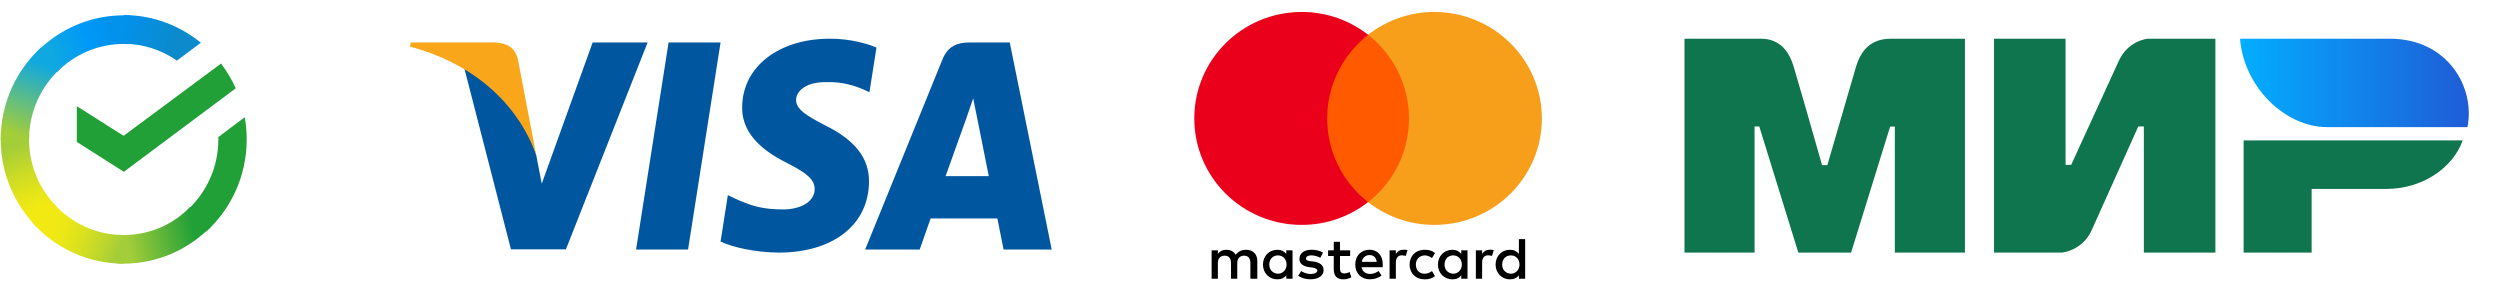
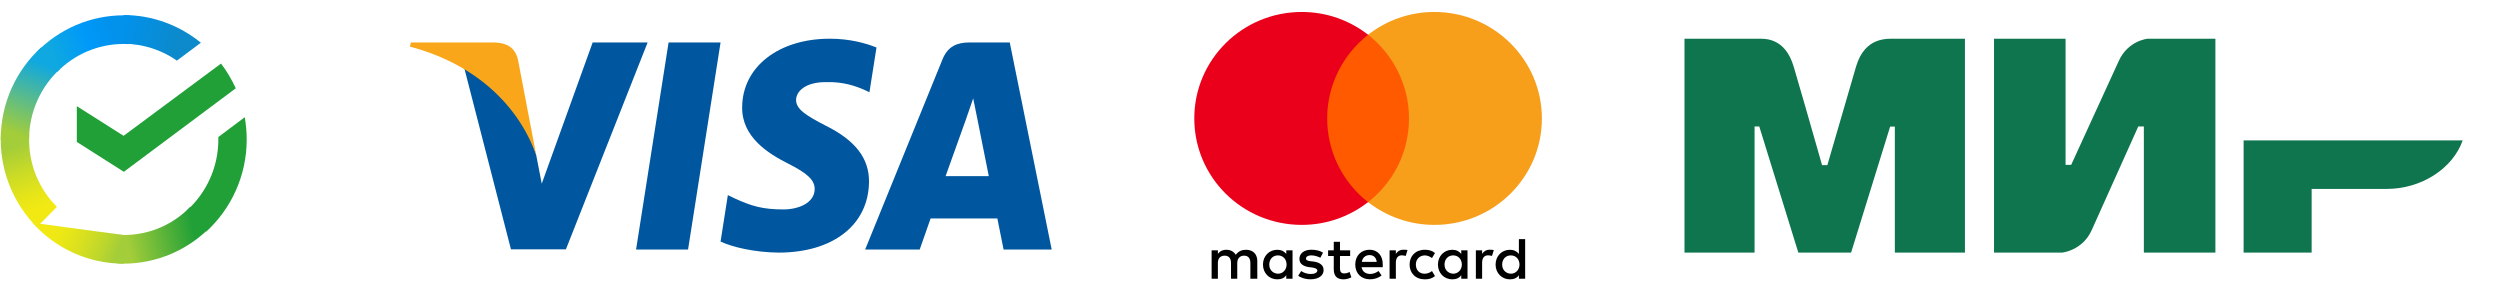
<svg xmlns="http://www.w3.org/2000/svg" width="187" height="21" viewBox="0 0 187 21" fill="none">
  <path d="M16.532 4.754C16.967 5.322 17.33 5.944 17.637 6.604L9.263 12.851L5.746 10.616V7.942L9.245 10.159L16.532 4.754Z" fill="#21A038" />
  <path d="M2.175 10.434C2.175 10.305 2.175 10.196 2.193 10.067L0.073 9.957C0.073 10.104 0.054 10.269 0.054 10.415C0.054 12.981 1.088 15.307 2.755 16.993L4.259 15.472C2.972 14.19 2.175 12.412 2.175 10.434Z" fill="url(#paint0_linear_37136_20614)" />
  <path d="M9.245 3.288C9.372 3.288 9.481 3.288 9.608 3.307L9.717 1.163C9.571 1.163 9.408 1.145 9.263 1.145C6.726 1.145 4.424 2.189 2.755 3.875L4.259 5.396C5.529 4.095 7.304 3.288 9.245 3.288Z" fill="url(#paint1_linear_37136_20614)" />
  <path d="M9.245 17.578C9.118 17.578 9.009 17.578 8.882 17.56L8.773 19.703C8.919 19.703 9.082 19.722 9.226 19.722C11.764 19.722 14.067 18.677 15.734 16.992L14.23 15.471C12.961 16.79 11.202 17.578 9.245 17.578Z" fill="url(#paint2_linear_37136_20614)" />
  <path d="M13.232 4.534L15.026 3.196C13.449 1.913 11.438 1.125 9.245 1.125V3.269C10.732 3.287 12.108 3.745 13.232 4.534Z" fill="url(#paint3_linear_37136_20614)" />
  <path d="M18.454 10.433C18.454 9.865 18.399 9.315 18.308 8.766L16.332 10.249C16.332 10.304 16.332 10.378 16.332 10.433C16.332 12.54 15.425 14.428 13.994 15.729L15.425 17.323C17.276 15.637 18.454 13.163 18.454 10.433Z" fill="#21A038" />
-   <path d="M9.245 17.579C7.16 17.579 5.293 16.663 4.006 15.215L2.429 16.663C4.115 18.55 6.544 19.722 9.245 19.722V17.579Z" fill="url(#paint4_linear_37136_20614)" />
+   <path d="M9.245 17.579L2.429 16.663C4.115 18.55 6.544 19.722 9.245 19.722V17.579Z" fill="url(#paint4_linear_37136_20614)" />
  <path d="M4.514 5.137L3.081 3.543C1.214 5.247 0.054 7.703 0.054 10.433H2.175C2.175 8.344 3.081 6.439 4.514 5.137Z" fill="url(#paint5_linear_37136_20614)" />
  <g clip-path="url(#clip0_37136_20614)">
    <path d="M51.467 18.664H47.578L50.01 3.176H53.898L51.467 18.664Z" fill="#00579F" />
    <path d="M65.562 3.554C64.795 3.241 63.579 2.895 62.075 2.895C58.235 2.895 55.531 5.003 55.514 8.019C55.483 10.243 57.45 11.479 58.922 12.221C60.427 12.979 60.938 13.473 60.938 14.149C60.923 15.187 59.722 15.665 58.603 15.665C57.05 15.665 56.219 15.418 54.955 14.841L54.443 14.593L53.898 18.07C54.81 18.498 56.491 18.878 58.235 18.895C62.315 18.895 64.971 16.818 65.002 13.605C65.018 11.842 63.979 10.491 61.739 9.387C60.379 8.678 59.546 8.2 59.546 7.475C59.562 6.816 60.25 6.141 61.785 6.141C63.05 6.108 63.978 6.421 64.682 6.734L65.034 6.898L65.562 3.554Z" fill="#00579F" />
    <path d="M70.73 13.177C71.05 12.287 72.283 8.844 72.283 8.844C72.266 8.877 72.602 7.937 72.794 7.361L73.066 8.695C73.066 8.695 73.802 12.403 73.962 13.177C73.355 13.177 71.498 13.177 70.73 13.177ZM75.53 3.176H72.522C71.595 3.176 70.89 3.456 70.49 4.461L64.714 18.664H68.794C68.794 18.664 69.466 16.752 69.61 16.341C70.058 16.341 74.027 16.341 74.603 16.341C74.714 16.884 75.067 18.664 75.067 18.664H78.667L75.53 3.176Z" fill="#00579F" />
    <path d="M44.331 3.176L40.523 13.737L40.107 11.595C39.403 9.124 37.195 6.438 34.731 5.103L38.219 18.648H42.331L48.442 3.176H44.331Z" fill="#00579F" />
    <path d="M36.987 3.176H30.731L30.667 3.489C35.547 4.774 38.779 7.872 40.107 11.596L38.747 4.478C38.523 3.489 37.835 3.208 36.987 3.176Z" fill="#FAA61A" />
  </g>
  <g clip-path="url(#clip1_37136_20614)">
    <path d="M94.046 20.851V19.523C94.046 19.016 93.733 18.683 93.197 18.683C92.929 18.683 92.638 18.771 92.438 19.059C92.281 18.817 92.058 18.683 91.722 18.683C91.498 18.683 91.275 18.75 91.097 18.992V18.727H90.629V20.851H91.097V19.678C91.097 19.302 91.298 19.124 91.61 19.124C91.922 19.124 92.079 19.322 92.079 19.678V20.851H92.547V19.678C92.547 19.302 92.771 19.124 93.059 19.124C93.372 19.124 93.528 19.322 93.528 19.678V20.851H94.046ZM100.993 18.727H100.233V18.085H99.765V18.727H99.341V19.147H99.765V20.121C99.765 20.608 99.965 20.895 100.501 20.895C100.702 20.895 100.926 20.827 101.082 20.74L100.946 20.34C100.811 20.428 100.655 20.451 100.543 20.451C100.319 20.451 100.231 20.317 100.231 20.098V19.147H100.991V18.727H100.993ZM104.969 18.68C104.701 18.68 104.522 18.815 104.41 18.99V18.724H103.941V20.848H104.41V19.652C104.41 19.299 104.566 19.098 104.857 19.098C104.946 19.098 105.058 19.121 105.149 19.142L105.284 18.699C105.19 18.68 105.058 18.68 104.969 18.68ZM98.961 18.902C98.737 18.747 98.425 18.68 98.089 18.68C97.553 18.68 97.197 18.946 97.197 19.366C97.197 19.719 97.465 19.92 97.933 19.985L98.157 20.008C98.402 20.052 98.537 20.119 98.537 20.23C98.537 20.384 98.357 20.495 98.045 20.495C97.733 20.495 97.486 20.384 97.329 20.273L97.106 20.626C97.35 20.804 97.686 20.892 98.022 20.892C98.646 20.892 99.005 20.603 99.005 20.206C99.005 19.83 98.714 19.632 98.269 19.565L98.045 19.541C97.845 19.518 97.689 19.474 97.689 19.343C97.689 19.188 97.845 19.101 98.092 19.101C98.36 19.101 98.628 19.212 98.763 19.279L98.961 18.902ZM111.422 18.68C111.154 18.68 110.975 18.815 110.863 18.99V18.724H110.395V20.848H110.863V19.652C110.863 19.299 111.019 19.098 111.31 19.098C111.399 19.098 111.511 19.121 111.602 19.142L111.737 18.704C111.646 18.68 111.513 18.68 111.422 18.68ZM105.438 19.789C105.438 20.43 105.885 20.895 106.577 20.895C106.89 20.895 107.113 20.827 107.337 20.652L107.113 20.276C106.934 20.41 106.757 20.474 106.554 20.474C106.174 20.474 105.906 20.209 105.906 19.789C105.906 19.389 106.174 19.124 106.554 19.103C106.754 19.103 106.934 19.17 107.113 19.302L107.337 18.925C107.113 18.747 106.89 18.683 106.577 18.683C105.885 18.68 105.438 19.147 105.438 19.789ZM109.77 19.789V18.727H109.302V18.992C109.146 18.794 108.922 18.683 108.63 18.683C108.027 18.683 107.558 19.147 107.558 19.789C107.558 20.43 108.027 20.895 108.63 20.895C108.943 20.895 109.166 20.784 109.302 20.585V20.851H109.77V19.789ZM108.05 19.789C108.05 19.413 108.295 19.103 108.698 19.103C109.078 19.103 109.346 19.392 109.346 19.789C109.346 20.165 109.078 20.474 108.698 20.474C108.297 20.451 108.05 20.163 108.05 19.789ZM102.445 18.68C101.821 18.68 101.373 19.124 101.373 19.786C101.373 20.451 101.821 20.892 102.469 20.892C102.781 20.892 103.093 20.804 103.34 20.603L103.117 20.271C102.937 20.405 102.713 20.492 102.492 20.492C102.201 20.492 101.912 20.358 101.844 19.985H103.429C103.429 19.918 103.429 19.874 103.429 19.807C103.45 19.124 103.046 18.68 102.445 18.68ZM102.445 19.08C102.737 19.08 102.937 19.258 102.981 19.588H101.865C101.909 19.302 102.11 19.08 102.445 19.08ZM114.082 19.789V17.887H113.613V18.992C113.457 18.794 113.233 18.683 112.942 18.683C112.338 18.683 111.87 19.147 111.87 19.789C111.87 20.43 112.338 20.895 112.942 20.895C113.254 20.895 113.478 20.784 113.613 20.585V20.851H114.082V19.789ZM112.362 19.789C112.362 19.413 112.606 19.103 113.01 19.103C113.39 19.103 113.658 19.392 113.658 19.789C113.658 20.165 113.39 20.474 113.01 20.474C112.606 20.451 112.362 20.163 112.362 19.789ZM96.682 19.789V18.727H96.213V18.992C96.057 18.794 95.833 18.683 95.542 18.683C94.938 18.683 94.47 19.147 94.47 19.789C94.47 20.43 94.938 20.895 95.542 20.895C95.854 20.895 96.078 20.784 96.213 20.585V20.851H96.682V19.789ZM94.941 19.789C94.941 19.413 95.185 19.103 95.589 19.103C95.969 19.103 96.237 19.392 96.237 19.789C96.237 20.165 95.969 20.474 95.589 20.474C95.185 20.451 94.941 20.163 94.941 19.789Z" fill="black" />
    <path d="M105.841 2.598H98.805V15.118H105.841V2.598Z" fill="#FF5A00" />
    <path d="M99.273 8.858C99.273 6.315 100.481 4.057 102.333 2.598C100.97 1.536 99.25 0.895 97.374 0.895C92.929 0.895 89.333 4.456 89.333 8.858C89.333 13.261 92.929 16.822 97.374 16.822C99.25 16.822 100.97 16.181 102.333 15.119C100.478 13.681 99.273 11.402 99.273 8.858Z" fill="#EB001B" />
    <path d="M115.333 8.858C115.333 13.261 111.737 16.822 107.293 16.822C105.417 16.822 103.697 16.181 102.333 15.119C104.209 13.657 105.393 11.402 105.393 8.858C105.393 6.315 104.186 4.057 102.333 2.598C103.694 1.536 105.414 0.895 107.29 0.895C111.737 0.895 115.333 4.48 115.333 8.858Z" fill="#F79E1B" />
  </g>
  <g clip-path="url(#clip2_37136_20614)">
    <path fill-rule="evenodd" clip-rule="evenodd" d="M131.425 2.897C131.949 2.894 133.507 2.754 134.167 4.981C134.611 6.481 135.319 8.938 136.291 12.352H136.686C137.728 8.752 138.444 6.295 138.833 4.981C139.5 2.731 141.167 2.897 141.833 2.897L146.977 2.897V18.897H141.734V9.468H141.383L138.461 18.897H134.516L131.594 9.461H131.242V18.897H126V2.897L131.425 2.897ZM154.505 2.897V12.333H154.923L158.478 4.574C159.168 3.03 160.639 2.897 160.639 2.897H165.712V18.897H160.36V9.461H159.942L156.456 17.221C155.766 18.758 154.226 18.897 154.226 18.897H149.153V2.897H154.505ZM184.21 10.501C183.464 12.616 181.119 14.131 178.524 14.131H172.911V18.897H167.822V10.501H184.21Z" fill="#0F754E" />
-     <path fill-rule="evenodd" clip-rule="evenodd" d="M178.769 2.896H167.555C167.822 6.459 170.889 9.508 174.065 9.508H184.564C185.169 6.547 183.084 2.896 178.769 2.896Z" fill="url(#paint6_linear_37136_20614)" />
  </g>
  <defs>
    <linearGradient id="paint0_linear_37136_20614" x1="2.529" y1="16.732" x2="0.352" y2="10.409" gradientUnits="userSpaceOnUse">
      <stop offset="0.144" stop-color="#F2E913" />
      <stop offset="0.304" stop-color="#E7E518" />
      <stop offset="0.582" stop-color="#CADB26" />
      <stop offset="0.891" stop-color="#A3CD39" />
    </linearGradient>
    <linearGradient id="paint1_linear_37136_20614" x1="3.36" y1="3.633" x2="8.862" y2="1.527" gradientUnits="userSpaceOnUse">
      <stop offset="0.059" stop-color="#0FA8E0" />
      <stop offset="0.538" stop-color="#0099F9" />
      <stop offset="0.923" stop-color="#0291EB" />
    </linearGradient>
    <linearGradient id="paint2_linear_37136_20614" x1="8.649" y1="17.899" x2="15.205" y2="16.411" gradientUnits="userSpaceOnUse">
      <stop offset="0.123" stop-color="#A3CD39" />
      <stop offset="0.285" stop-color="#86C339" />
      <stop offset="0.869" stop-color="#21A038" />
    </linearGradient>
    <linearGradient id="paint3_linear_37136_20614" x1="8.809" y1="2.491" x2="14.261" y2="4.181" gradientUnits="userSpaceOnUse">
      <stop offset="0.057" stop-color="#0291EB" />
      <stop offset="0.79" stop-color="#0C8ACB" />
    </linearGradient>
    <linearGradient id="paint4_linear_37136_20614" x1="2.968" y1="17.002" x2="8.826" y2="19.201" gradientUnits="userSpaceOnUse">
      <stop offset="0.132" stop-color="#F2E913" />
      <stop offset="0.298" stop-color="#EBE716" />
      <stop offset="0.531" stop-color="#D9E01F" />
      <stop offset="0.802" stop-color="#BBD62D" />
      <stop offset="0.983" stop-color="#A3CD39" />
    </linearGradient>
    <linearGradient id="paint5_linear_37136_20614" x1="1.68" y1="10.692" x2="4.033" y2="4.541" gradientUnits="userSpaceOnUse">
      <stop offset="0.07" stop-color="#A3CD39" />
      <stop offset="0.26" stop-color="#81C55F" />
      <stop offset="0.922" stop-color="#0FA8E0" />
    </linearGradient>
    <linearGradient id="paint6_linear_37136_20614" x1="184.666" y1="7.055" x2="167.555" y2="7.055" gradientUnits="userSpaceOnUse">
      <stop stop-color="#1F5CD7" />
      <stop offset="1" stop-color="#02AEFF" />
    </linearGradient>
    <clipPath id="clip0_37136_20614">
      <rect width="48" height="16" fill="white" transform="translate(30.667 2.895)" />
    </clipPath>
    <clipPath id="clip1_37136_20614">
      <rect width="26" height="20" fill="white" transform="translate(89.333 0.895)" />
    </clipPath>
    <clipPath id="clip2_37136_20614">
      <rect width="58.667" height="16" fill="white" transform="translate(126 2.895)" />
    </clipPath>
  </defs>
</svg>